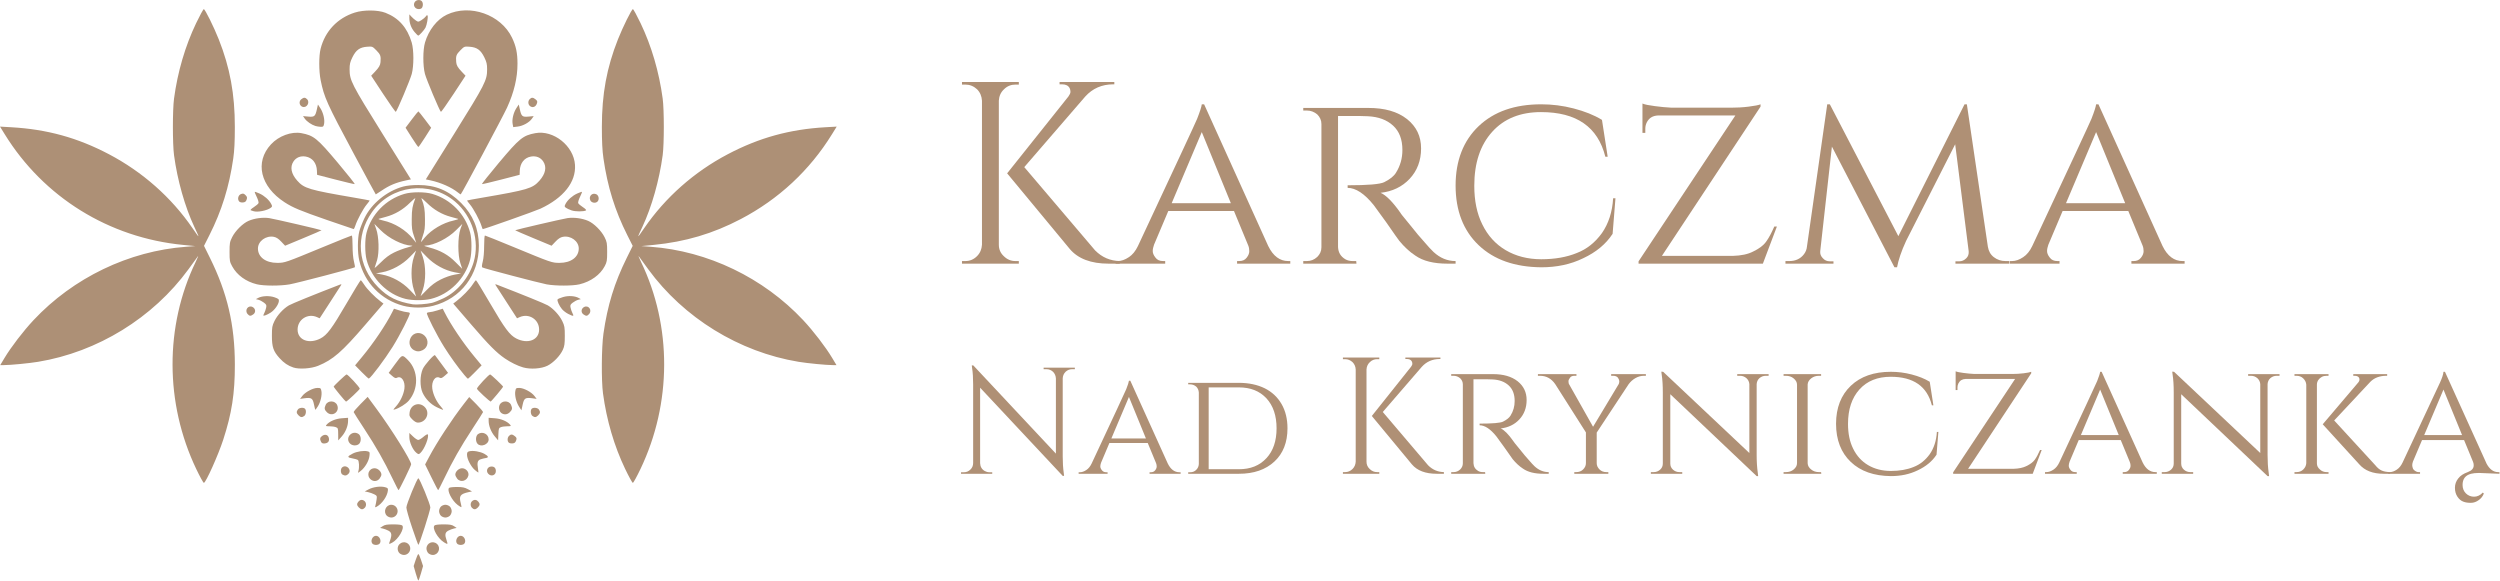
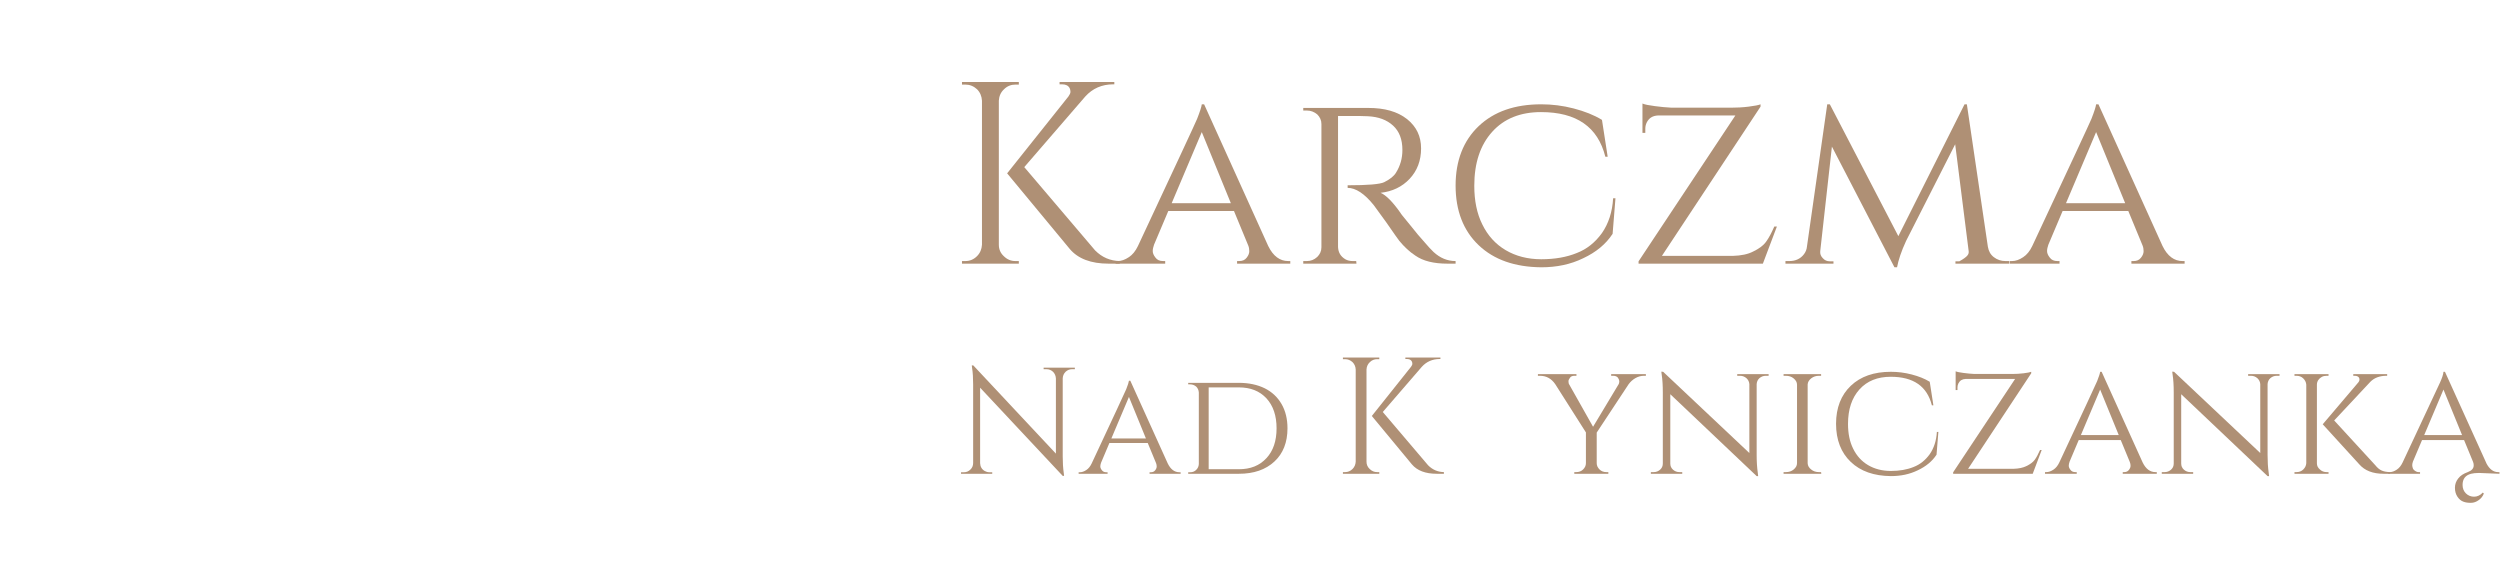
<svg xmlns="http://www.w3.org/2000/svg" width="100%" height="100%" viewBox="0 0 3211 746" version="1.1" xml:space="preserve" style="fill-rule:evenodd;clip-rule:evenodd;stroke-linejoin:round;stroke-miterlimit:2;">
  <g transform="matrix(1,0,0,1,-82.868,-110.357)">
    <g transform="matrix(4.707,0,0,4.707,-811.208,-2203.36)">
-       <path id="path3401" d="M303.385,647.98L302.822,646.005L303.359,644.368C303.655,643.468 303.99,642.732 304.103,642.732C304.216,642.732 304.551,643.468 304.846,644.368L305.384,646.005L304.82,647.98C304.511,649.066 304.188,649.955 304.103,649.955C304.018,649.955 303.695,649.066 303.385,647.98ZM298.939,642.483C298.284,641.82 298.306,640.643 298.985,640.002C300.105,638.945 301.89,639.704 301.89,641.238C301.89,642.196 301.115,642.981 300.168,642.981C299.758,642.981 299.212,642.76 298.939,642.483L298.939,642.483ZM306.808,642.483C306.535,642.206 306.316,641.653 306.316,641.238C306.316,639.704 308.1,638.945 309.221,640.002C310.339,641.057 309.575,642.981 308.037,642.981C307.627,642.981 307.081,642.76 306.808,642.483ZM291.61,639.942C290.915,639.238 291.549,637.751 292.545,637.751C293.541,637.751 294.175,639.238 293.479,639.942C293.317,640.107 292.897,640.241 292.545,640.241C292.193,640.241 291.773,640.107 291.61,639.942ZM302.411,635.561C301.548,632.998 300.839,630.509 300.834,630.03C300.825,629.186 303.748,622.06 304.103,622.06C304.457,622.06 307.38,629.186 307.372,630.03C307.363,630.859 304.361,640.22 304.103,640.22C304.035,640.22 303.274,638.123 302.411,635.561ZM314.726,639.942C314.031,639.238 314.665,637.751 315.661,637.751C316.656,637.751 317.291,639.238 316.595,639.942C316.433,640.107 316.012,640.241 315.661,640.241C315.309,640.241 314.888,640.107 314.726,639.942ZM296.375,639.058C296.936,637.466 296.83,636.822 295.926,636.346C295.487,636.114 294.795,635.853 294.389,635.766L293.651,635.609L294.378,635.123C294.96,634.735 295.536,634.637 297.256,634.637C298.618,634.637 299.516,634.749 299.705,634.941C300.423,635.668 298.61,638.76 296.959,639.625C296.006,640.124 296.001,640.119 296.375,639.058ZM311.092,639.523C309.398,638.477 307.8,635.65 308.5,634.941C308.69,634.749 309.588,634.637 310.95,634.637C312.669,634.637 313.246,634.735 313.827,635.123L314.554,635.609L313.816,635.766C313.411,635.853 312.719,636.114 312.279,636.346C311.376,636.822 311.27,637.466 311.831,639.058C312.207,640.125 312.137,640.169 311.092,639.523ZM295.496,632.271C294.431,631.193 295.218,629.283 296.725,629.283C297.672,629.283 298.447,630.067 298.447,631.026C298.447,631.985 297.672,632.77 296.725,632.77C296.316,632.77 295.769,632.548 295.496,632.271ZM310.251,632.271C309.977,631.995 309.759,631.441 309.759,631.026C309.759,630.611 309.977,630.058 310.251,629.781C310.524,629.504 311.07,629.283 311.48,629.283C311.89,629.283 312.436,629.504 312.71,629.781C312.983,630.058 313.202,630.611 313.202,631.026C313.202,631.441 312.983,631.995 312.71,632.271C312.436,632.548 311.89,632.77 311.48,632.77C311.07,632.77 310.524,632.548 310.251,632.271ZM287.873,630.03C287.305,629.455 287.255,629.038 287.688,628.493C288.163,627.897 288.749,627.79 289.32,628.195C289.933,628.63 289.999,629.584 289.453,630.137C288.935,630.661 288.465,630.63 287.873,630.03ZM318.752,630.137C318.207,629.584 318.272,628.63 318.886,628.195C319.457,627.79 320.043,627.897 320.517,628.493C320.951,629.038 320.901,629.455 320.333,630.03C319.741,630.63 319.27,630.661 318.752,630.137ZM292.389,629.498C292.479,629.174 292.619,628.443 292.702,627.873C292.842,626.903 292.803,626.811 292.091,626.439C291.673,626.22 290.913,625.95 290.401,625.838L289.471,625.636L290.547,625.072C291.806,624.413 293.782,624.152 295.004,624.484C295.768,624.691 295.856,624.799 295.785,625.443C295.618,626.964 294.184,629.026 292.756,629.8C292.271,630.062 292.241,630.037 292.389,629.498ZM314.843,629.344C313.256,628.141 311.835,625.337 312.481,624.683C312.62,624.542 313.586,624.429 314.628,624.432C316.15,624.437 316.738,624.555 317.628,625.037L318.735,625.636L317.804,625.838C315.518,626.335 315.135,626.883 315.68,628.87C315.824,629.397 315.898,629.873 315.844,629.928C315.79,629.982 315.339,629.72 314.843,629.344ZM297.051,622.122C294.791,617.392 292.564,613.472 289.378,608.611C287.806,606.214 286.49,604.14 286.453,604.003C286.416,603.866 287.259,602.874 288.327,601.799L290.27,599.843L292.724,603.169C296.797,608.689 302.135,617.238 302.135,618.242C302.135,618.626 298.884,625.298 298.697,625.298C298.627,625.298 297.886,623.869 297.051,622.122ZM307.661,621.79L305.947,618.283L307.025,616.249C309.158,612.224 313.257,605.972 316.513,601.777L317.979,599.887L319.9,601.821C320.956,602.884 321.79,603.866 321.753,604.003C321.715,604.14 320.399,606.214 318.828,608.611C315.641,613.472 313.415,617.392 311.154,622.122C310.319,623.869 309.578,625.298 309.506,625.298C309.434,625.298 308.604,623.719 307.661,621.79ZM243.486,619.507C234.931,601.573 234.874,580.577 243.334,563.029C243.894,561.867 244.158,561.19 243.919,561.525C243.681,561.861 242.539,563.43 241.383,565.012C231.669,578.306 216.57,587.598 200.328,590.278C197.882,590.682 192.829,591.17 191.05,591.174L190.01,591.176L191.165,589.246C192.956,586.256 196.33,581.858 199.105,578.897C209.937,567.341 225.133,560.032 240.707,558.886L243.239,558.7L239.92,558.378C219.687,556.418 201.845,545.352 191.241,528.188L189.948,526.094L192.986,526.268C202.779,526.826 211.083,529.116 219.658,533.622C228.848,538.453 236.723,545.42 242.482,553.818C244.52,556.79 244.533,556.78 242.975,553.459C240.41,547.995 238.352,540.73 237.433,533.893C237.021,530.827 237.021,521.517 237.433,518.451C238.414,511.156 240.478,504.114 243.462,497.88C244.472,495.77 245.415,494.043 245.558,494.043C245.892,494.043 248.295,498.892 249.63,502.262C252.709,510.032 254.027,517.202 254.027,526.172C254.027,530.195 253.906,532.619 253.598,534.765C252.486,542.508 250.454,549.043 247.077,555.736L245.614,558.635L247.226,561.893C251.991,571.521 254.017,580.201 254.032,591.052C254.042,598.913 253.202,604.327 250.85,611.561C249.499,615.714 246.09,623.305 245.576,623.305C245.423,623.305 244.483,621.596 243.486,619.507L243.486,619.507ZM360.516,619.469C357.533,613.237 355.474,606.211 354.486,598.897C354.012,595.386 354.08,586.278 354.609,582.584C355.716,574.851 357.608,568.706 360.979,561.893L362.591,558.636L361.128,555.736C357.752,549.043 355.72,542.508 354.608,534.765C354.3,532.619 354.178,530.196 354.178,526.172C354.178,517.202 355.497,510.032 358.575,502.263C359.911,498.892 362.313,494.044 362.648,494.044C362.79,494.044 363.734,495.77 364.744,497.88C367.728,504.114 369.791,511.156 370.773,518.451C371.185,521.517 371.185,530.827 370.773,533.893C369.853,540.73 367.795,547.995 365.231,553.459C363.672,556.78 363.685,556.79 365.724,553.818C371.483,545.421 379.357,538.453 388.548,533.623C397.122,529.116 405.427,526.826 415.219,526.268L418.258,526.095L416.964,528.188C410.874,538.045 402.432,545.897 392.091,551.319C384.501,555.299 376.947,557.539 368.286,558.378L364.966,558.7L367.499,558.886C383.073,560.032 398.269,567.342 409.101,578.897C411.876,581.858 415.25,586.256 417.04,589.246L418.195,591.177L417.156,591.174C415.377,591.17 410.323,590.682 407.878,590.278C391.635,587.598 376.536,578.306 366.823,565.012C365.666,563.43 364.525,561.861 364.286,561.526C364.048,561.19 364.311,561.867 364.871,563.029C373.331,580.578 373.275,601.574 364.719,619.507C363.723,621.596 362.782,623.305 362.63,623.305C362.477,623.305 361.526,621.579 360.516,619.469L360.516,619.469ZM291.107,622.371C289.84,621.285 290.528,619.32 292.176,619.32C293.06,619.32 294.02,620.228 294.02,621.064C294.02,621.301 293.791,621.79 293.511,622.151C292.908,622.927 291.867,623.022 291.107,622.371ZM314.695,622.151C314.415,621.79 314.185,621.301 314.185,621.064C314.185,620.228 315.146,619.32 316.03,619.32C317.084,619.32 317.977,620.346 317.754,621.302C317.404,622.809 315.595,623.31 314.695,622.151ZM283.385,621.044C282.861,620.735 282.813,619.5 283.308,619.084C284.429,618.142 286.024,619.719 285.051,620.807C284.556,621.361 284.046,621.434 283.385,621.044L283.385,621.044ZM323.154,620.807C322.507,620.082 322.907,618.978 323.857,618.866C324.747,618.762 325.251,619.204 325.251,620.089C325.251,621.263 323.957,621.706 323.154,620.807ZM287.735,620.114C288.034,619.161 287.942,617.277 287.586,617.048C287.405,616.932 286.87,616.771 286.397,616.689C284.595,616.38 284.561,616.157 286.185,615.318C287.302,614.741 289.231,614.442 290.219,614.693C290.845,614.852 290.877,614.929 290.76,615.981C290.612,617.316 289.545,619.142 288.391,620.037C287.56,620.682 287.557,620.682 287.735,620.114L287.735,620.114ZM319.542,619.812C318.488,618.932 317.382,616.809 317.382,615.665C317.382,614.993 317.496,614.818 318.017,614.685C319.028,614.428 321.014,614.768 322.123,615.388C323.239,616.011 323.369,616.414 322.494,616.532C322.185,616.574 321.578,616.721 321.147,616.858C320.267,617.138 320.087,617.736 320.371,619.445C320.462,619.993 320.512,620.466 320.482,620.496C320.453,620.527 320.03,620.219 319.542,619.812ZM303.547,615.089C302.597,614.332 301.644,612.204 301.644,610.842L301.644,609.684L302.638,610.642C303.184,611.169 303.828,611.599 304.069,611.599C304.309,611.599 304.961,611.205 305.517,610.723C306.073,610.241 306.593,609.954 306.672,610.084C307.097,610.78 305.76,614.142 304.658,615.153C304.199,615.573 304.152,615.571 303.547,615.089L303.547,615.089ZM285.423,612.549C283.988,610.989 286.078,608.76 287.818,609.995C288.521,610.494 288.578,612.074 287.915,612.682C287.271,613.272 286.027,613.205 285.423,612.549ZM320.248,612.638C319.639,611.957 319.718,610.47 320.388,609.995C321.592,609.141 323.284,609.997 323.284,611.462C323.284,612.838 321.161,613.66 320.248,612.638ZM277.561,612.129C277.153,611.357 277.246,610.898 277.901,610.464C278.679,609.948 279.464,610.2 279.67,611.032C279.887,611.906 279.492,612.456 278.581,612.548C278.026,612.604 277.753,612.492 277.561,612.129ZM328.754,612.308C328.331,611.879 328.371,610.966 328.834,610.497C329.342,609.983 329.744,610.003 330.445,610.577C330.939,610.983 330.986,611.149 330.775,611.76C330.589,612.297 330.35,612.489 329.795,612.545C329.391,612.585 328.923,612.479 328.754,612.308L328.754,612.308ZM282.227,610.037C282.217,608.459 282.176,608.334 281.586,608.107C281.239,607.973 280.451,607.864 279.834,607.864C278.848,607.864 278.752,607.817 279.031,607.476C279.8,606.538 281.515,605.802 283.219,605.679L284.922,605.555L284.922,606.416C284.922,607.787 284.221,609.502 283.19,610.656L282.237,611.724L282.227,610.037L282.227,610.037ZM324.957,610.626C323.957,609.441 323.284,607.747 323.284,606.416L323.284,605.555L324.987,605.679C326.691,605.802 328.406,606.538 329.174,607.476C329.454,607.817 329.358,607.864 328.371,607.864C327.755,607.864 326.972,607.971 326.631,608.102C326.065,608.32 326.006,608.486 325.939,610.022L325.866,611.703L324.957,610.626L324.957,610.626ZM302.448,605.989C301.658,605.189 301.593,605.016 301.72,604.059C302.002,601.927 304.351,601.104 305.843,602.614C307.409,604.2 306.232,606.867 303.967,606.867C303.55,606.867 303.005,606.552 302.448,605.989ZM271.396,604.875C270.821,604.293 270.781,603.897 271.231,603.273C271.587,602.779 272.755,602.664 273.167,603.082C273.579,603.499 273.466,604.682 272.979,605.042C272.362,605.499 271.971,605.457 271.396,604.875ZM335.227,605.042C334.74,604.682 334.626,603.499 335.039,603.082C335.451,602.664 336.618,602.779 336.974,603.273C337.425,603.897 337.384,604.293 336.809,604.875C336.234,605.457 335.843,605.499 335.227,605.042ZM279.131,604.015C278.459,603.333 278.396,602.949 278.809,602.031C279.39,600.741 281.42,600.789 281.959,602.106C282.722,603.971 280.542,605.443 279.131,604.015L279.131,604.015ZM326.897,604.349C326.215,603.947 325.916,602.914 326.249,602.102C326.787,600.786 328.817,600.743 329.398,602.035C329.809,602.949 329.746,603.334 329.074,604.015C328.437,604.66 327.635,604.783 326.897,604.349L326.897,604.349ZM275.617,601.889C275.269,600.184 274.912,599.963 272.946,600.235L271.826,600.391L272.44,599.582C273.24,598.529 275.369,597.403 276.561,597.403C277.422,597.403 277.501,597.465 277.646,598.25C277.857,599.387 277.41,601.303 276.668,602.447C276.335,602.96 276.03,603.381 275.992,603.381C275.953,603.381 275.784,602.709 275.617,601.889ZM298.045,602.388C299.165,601.132 300.068,599.224 300.295,597.634C300.583,595.606 299.477,593.972 298.261,594.631C297.907,594.823 297.62,594.707 296.909,594.084L296.008,593.294L297.77,590.884C299.738,588.195 299.683,588.211 301.308,589.857C304.158,592.744 304.223,597.718 301.451,600.915C300.709,601.771 298.928,602.889 297.709,603.264C297.148,603.437 297.177,603.361 298.045,602.388ZM309.144,602.672C307.469,601.868 306.019,600.383 305.247,598.679C304.493,597.017 304.519,594.02 305.302,592.247C305.8,591.121 308.385,588.199 308.641,588.472C308.688,588.521 309.508,589.626 310.464,590.928L312.203,593.294L311.299,594.084C310.586,594.707 310.299,594.823 309.944,594.631C308.729,593.972 307.622,595.606 307.911,597.634C308.135,599.209 309.037,601.129 310.128,602.352C310.633,602.918 310.95,603.38 310.833,603.38C310.715,603.38 309.956,603.062 309.144,602.672L309.144,602.672ZM331.578,602.509C330.799,601.31 330.344,599.409 330.559,598.25C330.705,597.465 330.783,597.403 331.644,597.403C332.836,597.403 334.966,598.529 335.765,599.582L336.38,600.391L335.259,600.235C333.291,599.962 332.956,600.176 332.567,601.949L332.225,603.505L331.578,602.509ZM282.607,599.155C281.716,598.064 280.987,597.121 280.987,597.059C280.987,596.851 284.218,593.793 284.51,593.723C284.82,593.65 288.118,597.205 288.118,597.612C288.118,597.855 284.621,601.139 284.363,601.139C284.289,601.139 283.499,600.246 282.607,599.155ZM321.87,599.488C320.889,598.588 320.087,597.743 320.087,597.61C320.087,597.204 323.387,593.65 323.696,593.723C323.988,593.793 327.219,596.851 327.219,597.059C327.219,597.264 323.98,601.139 323.815,601.132C323.726,601.128 322.85,600.388 321.87,599.488ZM288.643,593.078L286.84,591.239L288.774,588.904C291.91,585.119 295.225,580.198 296.961,576.753L297.449,575.783L298.953,576.257C299.781,576.518 300.718,576.731 301.036,576.731C301.354,576.731 301.682,576.841 301.764,576.975C301.968,577.311 299.07,583.021 297.088,586.186C294.964,589.58 291.222,594.568 290.588,594.852C290.509,594.887 289.634,594.089 288.643,593.078ZM316.627,593.846C314.909,591.789 312.72,588.747 311.117,586.186C309.136,583.021 306.237,577.311 306.442,576.975C306.524,576.841 306.851,576.731 307.169,576.731C307.487,576.731 308.425,576.518 309.252,576.257L310.756,575.783L311.245,576.753C312.98,580.198 316.296,585.119 319.431,588.904L321.366,591.239L319.564,593.076C318.574,594.086 317.705,594.909 317.634,594.904C317.563,594.9 317.11,594.424 316.627,593.846ZM270.001,591.83C268.537,591.344 267.429,590.595 266.24,589.289C264.545,587.425 264.142,586.259 264.142,583.207C264.142,580.843 264.209,580.454 264.835,579.162C265.615,577.553 267.248,575.778 268.775,574.878C269.577,574.405 275.606,571.953 282.661,569.231C283.089,569.066 283.183,569.088 283.042,569.322C282.94,569.493 281.578,571.606 280.016,574.017L277.175,578.402L276.438,578.076C273.907,576.958 271.151,578.734 271.151,581.481C271.151,584.332 274.241,585.533 277.391,583.906C279.178,582.983 280.519,581.187 284.405,574.516C286.488,570.94 288.275,568.014 288.376,568.014C288.476,568.014 288.904,568.559 289.327,569.226C290.089,570.429 292.15,572.539 293.75,573.755L294.586,574.391L289.615,580.175C283.25,587.581 280.812,589.701 276.753,591.362C274.867,592.134 271.596,592.361 270.001,591.83ZM332.694,591.803C331.215,591.383 329.307,590.448 327.71,589.359C325.425,587.801 323.326,585.685 318.542,580.119L313.619,574.391L314.455,573.755C316.056,572.539 318.116,570.429 318.879,569.226C319.301,568.559 319.729,568.014 319.83,568.014C319.931,568.014 321.718,570.94 323.8,574.516C327.686,581.188 329.027,582.983 330.815,583.906C333.964,585.534 337.055,584.332 337.055,581.481C337.055,578.734 334.298,576.958 331.768,578.076L331.03,578.402L328.19,574.017C326.627,571.606 325.265,569.493 325.163,569.323C325.023,569.088 325.116,569.066 325.545,569.231C332.599,571.954 338.628,574.405 339.431,574.878C340.958,575.778 342.59,577.553 343.37,579.162C343.997,580.454 344.064,580.843 344.064,583.207C344.064,585.368 343.971,586.026 343.528,586.997C342.78,588.637 340.931,590.549 339.325,591.345C337.655,592.172 334.71,592.376 332.694,591.803ZM302.9,587.093C301.721,586.431 301.349,585.005 302.015,583.7C302.765,582.231 304.65,581.979 305.843,583.188C307.037,584.396 306.788,586.305 305.337,587.065C304.463,587.522 303.681,587.532 302.9,587.093L302.9,587.093ZM257.521,577.25C256.602,576.221 257.647,574.707 258.857,575.314C259.697,575.736 259.804,576.802 259.06,577.33C258.332,577.846 258.04,577.831 257.521,577.25L257.521,577.25ZM261.806,577.603C261.806,577.517 261.934,577.204 262.09,576.908C262.247,576.612 262.457,576 262.558,575.548C262.72,574.817 262.655,574.66 261.966,574.129C261.54,573.801 260.871,573.451 260.479,573.352L259.766,573.172L260.393,572.84C261.474,572.266 263.515,572.194 264.88,572.681C265.953,573.064 266.1,573.199 266.04,573.743C265.937,574.666 264.878,576.147 263.833,576.829C262.859,577.465 261.806,577.867 261.806,577.603ZM344.986,577.203C344.411,576.915 343.648,576.327 343.289,575.896C342.524,574.978 341.896,573.572 342.101,573.237C342.18,573.108 342.853,572.823 343.597,572.604C345.053,572.175 346.795,572.277 347.847,572.853L348.434,573.174L347.724,573.353C347.334,573.452 346.666,573.801 346.24,574.129C345.55,574.66 345.485,574.817 345.648,575.548C345.749,576 345.959,576.612 346.115,576.908C346.643,577.907 346.476,577.95 344.986,577.203ZM349.145,577.33C348.401,576.802 348.509,575.736 349.348,575.314C350.558,574.707 351.604,576.221 350.685,577.25C350.165,577.831 349.874,577.846 349.145,577.33L349.145,577.33ZM299.966,574.981C293.932,573.38 289.368,568.667 287.969,562.592C287.48,560.471 287.489,556.637 287.987,554.69C288.197,553.868 288.829,552.244 289.391,551.081C291.321,547.09 295.503,543.669 299.922,542.468C300.963,542.185 302.421,542.033 304.103,542.033C308.823,542.033 312.414,543.546 315.804,546.964C319.02,550.205 320.59,553.99 320.612,558.55C320.649,566.542 315.732,573.027 308.144,574.992C305.673,575.632 302.404,575.628 299.966,574.981L299.966,574.981ZM307.791,574.196C308.4,574.052 309.839,573.484 310.988,572.932C314.77,571.119 317.957,567.286 319.196,563.059C320.901,557.244 318.833,550.534 314.109,546.55C307.181,540.709 296.653,542.046 291.453,549.426C286.828,555.99 287.502,564.214 293.131,569.91C295.836,572.647 298.299,573.862 302.627,574.593C303.484,574.738 306.464,574.508 307.791,574.196ZM300.608,573.107C295.616,571.881 291.29,567.53 289.973,562.412C289.496,560.554 289.489,556.857 289.959,555.063C291.291,549.99 295.208,545.968 300.291,544.458C302.266,543.871 305.94,543.871 307.914,544.458C312.997,545.968 316.915,549.99 318.246,555.063C318.717,556.857 318.71,560.554 318.232,562.412C316.9,567.59 312.57,571.905 307.485,573.119C305.589,573.572 302.478,573.566 300.608,573.107L300.608,573.107ZM302.905,570.692C302.025,568.123 302.017,564.187 302.888,561.663L303.489,559.92L301.767,561.688C299.738,563.772 296.862,565.352 294.199,565.846L292.533,566.155L294.199,566.465C296.906,566.968 299.715,568.52 301.751,570.639C302.706,571.633 303.496,572.458 303.506,572.472C303.516,572.486 303.246,571.685 302.905,570.692L302.905,570.692ZM310.171,567.835C311.384,567.22 312.873,566.696 313.966,566.498L315.765,566.172L314.053,565.855C311.34,565.352 308.483,563.788 306.438,561.688L304.717,559.92L305.318,561.663C306.181,564.167 306.18,568.131 305.315,570.629L304.712,572.373L306.443,570.61C307.699,569.331 308.722,568.57 310.171,567.835L310.171,567.835ZM297.463,560.458C298.478,559.956 300.137,559.331 301.152,559.069C302.397,558.747 302.751,558.586 302.242,558.571C299.819,558.503 296.015,556.588 293.738,554.29L292.102,552.64L292.599,554.038C293.343,556.136 293.464,560.402 292.84,562.535C292.579,563.425 292.284,564.349 292.184,564.587C292.084,564.826 292.816,564.199 293.811,563.196C295.109,561.885 296.138,561.113 297.463,560.458ZM315.582,563.404C314.825,561.291 314.83,556.115 315.591,554.038L316.103,552.64L314.468,554.29C312.191,556.588 308.387,558.503 305.964,558.571C305.455,558.586 305.809,558.747 307.054,559.069C310.074,559.849 312.345,561.124 314.308,563.141C315.255,564.114 316.049,564.907 316.073,564.903C316.097,564.899 315.876,564.225 315.582,563.404L315.582,563.404ZM302.92,555.997C302.363,554.429 302.281,553.815 302.297,551.327C302.314,548.676 302.481,547.701 303.255,545.723C303.362,545.449 302.71,545.969 301.806,546.877C299.952,548.74 297.662,550.08 295.247,550.716C294.369,550.947 293.485,551.192 293.283,551.26C293.08,551.329 293.619,551.536 294.48,551.72C297.572,552.382 300.736,554.328 302.648,556.744C303.109,557.326 303.503,557.803 303.524,557.803C303.545,557.803 303.273,556.99 302.92,555.997ZM305.828,556.402C307.665,554.205 310.812,552.344 313.762,551.713C314.603,551.532 315.126,551.329 314.923,551.26C314.72,551.192 313.836,550.947 312.959,550.716C310.543,550.08 308.253,548.74 306.399,546.877C305.495,545.969 304.843,545.449 304.951,545.723C305.725,547.701 305.892,548.676 305.908,551.327C305.924,553.826 305.843,554.43 305.271,556.059C304.91,557.087 304.749,557.751 304.912,557.535C305.076,557.318 305.488,556.809 305.828,556.402ZM260.029,569.121C257.045,568.389 254.613,566.618 253.305,564.226C252.636,563.004 252.584,562.719 252.584,560.293C252.584,557.898 252.644,557.558 253.302,556.242C254.165,554.518 256.199,552.498 257.753,551.823C259.396,551.11 261.666,550.805 263.404,551.064C264.75,551.265 277.549,554.235 277.686,554.379C277.719,554.413 275.495,555.376 272.745,556.519L267.745,558.598L266.681,557.475C265.931,556.683 265.339,556.3 264.672,556.174C262.5,555.763 260.33,557.361 260.331,559.368C260.333,561.704 262.468,563.286 265.604,563.277C267.656,563.271 267.77,563.231 278.132,558.949C282.31,557.223 285.824,555.81 285.94,555.81C286.056,555.81 286.151,557.076 286.151,558.622C286.151,560.338 286.297,562.002 286.526,562.892C286.732,563.693 286.843,564.408 286.772,564.48C286.536,564.719 271.056,568.774 268.967,569.144C266.419,569.595 261.91,569.583 260.029,569.121ZM339.119,569.142C337.188,568.787 321.984,564.791 321.565,564.529C321.381,564.414 321.416,563.918 321.678,562.899C321.908,562.002 322.054,560.344 322.054,558.622C322.054,557.076 322.149,555.81 322.265,555.81C322.382,555.81 325.895,557.223 330.073,558.949C340.436,563.231 340.55,563.271 342.601,563.277C345.738,563.286 347.872,561.704 347.874,559.368C347.876,557.361 345.705,555.763 343.534,556.174C342.866,556.3 342.275,556.683 341.524,557.475L340.46,558.598L335.46,556.519C332.71,555.376 330.487,554.413 330.519,554.379C330.656,554.235 343.455,551.265 344.801,551.064C346.539,550.805 348.81,551.11 350.452,551.823C352.007,552.498 354.041,554.518 354.903,556.242C355.561,557.558 355.621,557.898 355.621,560.293C355.621,562.644 355.555,563.035 354.967,564.164C353.728,566.541 351.151,568.396 348.064,569.133C346.175,569.584 341.548,569.589 339.119,569.142L339.119,569.142ZM279.266,551.608C271.83,549.03 269.878,548.216 267.604,546.743C260.965,542.442 259.4,535.798 263.882,530.945C266.01,528.641 269.464,527.37 272.2,527.885C275.577,528.52 276.514,529.285 282.152,535.999C284.792,539.144 286.855,541.747 286.736,541.784C286.617,541.821 284.259,541.266 281.495,540.55L276.47,539.248L276.426,538.118C276.345,536.046 275.176,534.577 273.362,534.266C271.97,534.028 270.765,534.509 270.039,535.591C269.022,537.107 269.382,538.961 271.062,540.853C272.942,542.971 274.263,543.363 286.643,545.485C288.875,545.867 290.741,546.212 290.791,546.251C290.841,546.29 290.486,546.79 290.003,547.362C289.065,548.473 287.386,551.594 286.9,553.133C286.738,553.647 286.53,554.06 286.439,554.052C286.349,554.044 283.12,552.944 279.266,551.608ZM321.306,553.133C320.819,551.594 319.141,548.473 318.202,547.362C317.719,546.79 317.364,546.29 317.414,546.251C317.464,546.212 319.331,545.867 321.563,545.485C333.943,543.363 335.264,542.971 337.144,540.853C338.823,538.961 339.184,537.107 338.167,535.591C337.441,534.509 336.236,534.028 334.844,534.266C333.029,534.577 331.861,536.046 331.78,538.118L331.736,539.248L326.711,540.55C323.947,541.266 321.588,541.821 321.469,541.784C321.35,541.747 323.413,539.144 326.053,535.999C331.691,529.285 332.628,528.52 336.005,527.885C340.981,526.949 346.508,531.361 346.845,536.539C347.15,541.218 343.749,545.527 337.409,548.494C336.096,549.108 322.091,554.067 321.669,554.067C321.631,554.067 321.468,553.647 321.306,553.133L321.306,553.133ZM259.101,549.171C258.898,549.102 258.577,548.996 258.387,548.935C258.173,548.865 258.479,548.542 259.194,548.083C259.827,547.677 260.41,547.173 260.489,546.964C260.568,546.755 260.349,546.002 260.002,545.291C259.654,544.58 259.411,543.957 259.461,543.906C259.511,543.855 260.087,544.053 260.74,544.346C262.064,544.938 263.38,546.105 263.935,547.177C264.268,547.822 264.261,547.915 263.852,548.233C262.854,549.009 260.184,549.537 259.101,549.171ZM345.908,548.956C345.299,548.751 344.6,548.426 344.353,548.234C343.945,547.915 343.937,547.822 344.271,547.177C344.826,546.105 346.142,544.938 347.465,544.346C348.119,544.053 348.695,543.855 348.745,543.906C348.795,543.957 348.551,544.58 348.204,545.291C347.856,546.002 347.637,546.755 347.716,546.964C347.795,547.173 348.367,547.669 348.987,548.067C349.63,548.48 350,548.863 349.849,548.957C349.274,549.317 346.977,549.317 345.908,548.957L345.908,548.956ZM255.189,546.498C254.665,545.859 254.957,544.767 255.725,544.495C256.29,544.295 256.498,544.346 256.942,544.796C257.387,545.247 257.437,545.457 257.24,546.029C257.06,546.551 256.818,546.738 256.247,546.795C255.8,546.839 255.369,546.718 255.189,546.498ZM351.019,546.202C350.516,545.084 351.548,544.039 352.651,544.549C353.346,544.869 353.536,545.992 352.99,546.545C352.444,547.098 351.335,546.905 351.019,546.202ZM286.592,533.699C279.126,519.753 278.389,518.12 277.44,513.418C276.945,510.967 276.938,506.804 277.427,504.868C278.638,500.061 282.019,496.481 286.766,494.976C289.211,494.202 293.042,494.23 295.127,495.039C298.748,496.444 301.081,499.085 302.287,503.145C302.887,505.169 302.896,509.517 302.303,511.727C301.871,513.337 298.284,521.857 297.95,522.066C297.854,522.126 296.302,519.933 294.503,517.191L291.23,512.207L292.228,511.158C293.362,509.964 293.702,509.378 293.777,508.489C293.914,506.85 293.765,506.422 292.67,505.313C291.572,504.201 291.559,504.195 290.111,504.301C288.113,504.448 287.086,505.188 286.106,507.186C285.474,508.477 285.341,509.045 285.341,510.46C285.341,513.466 285.856,514.476 294.29,528.009L302.071,540.493L300.812,540.761C297.983,541.361 296.179,542.119 293.962,543.637C293.186,544.168 292.522,544.599 292.486,544.595C292.451,544.591 289.799,539.688 286.592,533.699L286.592,533.699ZM314.923,544.093C313.174,542.675 310.189,541.354 307.393,540.76L306.135,540.493L313.915,528.009C322.35,514.476 322.864,513.466 322.864,510.46C322.864,509.045 322.732,508.477 322.099,507.186C321.12,505.188 320.093,504.448 318.094,504.301C316.647,504.195 316.633,504.201 315.535,505.313C314.44,506.421 314.291,506.85 314.429,508.489C314.504,509.378 314.844,509.964 315.978,511.158L316.975,512.207L313.703,517.191C311.903,519.933 310.352,522.126 310.256,522.066C309.922,521.857 306.335,513.337 305.903,511.727C305.31,509.518 305.318,505.172 305.919,503.134C306.919,499.744 309.214,496.819 311.864,495.557C318.181,492.549 326.629,495.524 329.654,501.821C330.755,504.112 331.153,506 331.153,508.925C331.153,512.812 330.233,516.682 328.301,520.925C327.281,523.165 315.838,544.587 315.661,544.59C315.593,544.59 315.261,544.367 314.923,544.093L314.923,544.093ZM302.271,529.028L300.61,526.405L302.292,524.172C303.217,522.943 304.032,521.938 304.103,521.938C304.174,521.938 304.989,522.943 305.914,524.172L307.596,526.405L305.935,529.028C305.021,530.471 304.197,531.652 304.103,531.652C304.009,531.652 303.184,530.471 302.271,529.028ZM276.011,525.924C274.964,525.605 273.668,524.713 273.122,523.937L272.626,523.231L274.047,523.361C275.741,523.517 275.981,523.316 276.412,521.384L276.705,520.07L277.358,521.067C278.142,522.261 278.6,524.161 278.384,525.325C278.244,526.081 278.144,526.17 277.455,526.151C277.031,526.139 276.381,526.037 276.011,525.924ZM329.827,525.356C329.606,524.164 330.056,522.272 330.847,521.067L331.501,520.07L331.794,521.384C332.224,523.316 332.464,523.517 334.159,523.361L335.58,523.231L335.072,523.953C334.357,524.971 332.648,525.915 331.211,526.087L329.99,526.234L329.827,525.356ZM272.449,520.68C271.616,520.353 271.435,519.224 272.124,518.658C272.81,518.096 273.211,518.083 273.728,518.607C274.621,519.511 273.616,521.139 272.449,520.68L272.449,520.68ZM334.624,520.536C334.011,520.1 333.945,519.146 334.49,518.594C334.998,518.08 335.4,518.1 336.101,518.674C336.59,519.076 336.64,519.249 336.435,519.83C336.125,520.71 335.315,521.026 334.624,520.536L334.624,520.536ZM303.055,500.272C302.129,499.176 301.644,497.848 301.644,496.407L301.644,495.465L302.215,496.09C302.529,496.433 303.08,496.909 303.438,497.147C304.065,497.563 304.122,497.559 304.957,497.036C305.434,496.738 305.977,496.273 306.163,496.004C306.421,495.63 306.531,495.596 306.63,495.858C306.794,496.289 306.421,498.352 306.047,499.091C305.718,499.741 304.334,501.266 304.074,501.266C303.975,501.266 303.517,500.819 303.055,500.272ZM303.26,493.652C302.48,492.863 303.063,491.553 304.194,491.553C304.92,491.553 305.332,492.004 305.332,492.798C305.332,493.154 305.2,493.58 305.037,493.745C304.623,494.164 303.718,494.117 303.26,493.652Z" style="fill:rgb(173,144,118);fill-rule:nonzero;" />
-     </g>
+       </g>
    <g transform="matrix(1,0,0,1,1308.44,569.545)">
      <g transform="matrix(194.667,0,0,194.667,0,149.333)">
        <path d="M0.778,-0.69C0.761,-0.69 0.747,-0.684 0.735,-0.673C0.723,-0.661 0.717,-0.647 0.716,-0.63L0.716,-0.114C0.716,-0.075 0.718,-0.039 0.723,-0.004L0.725,0.014L0.716,0.014L0.171,-0.568L0.171,-0.07C0.172,-0.047 0.182,-0.029 0.202,-0.018C0.211,-0.013 0.221,-0.01 0.232,-0.01L0.251,-0.01L0.251,-0L0.045,-0L0.045,-0.01L0.064,-0.01C0.081,-0.01 0.095,-0.016 0.107,-0.028C0.119,-0.039 0.125,-0.054 0.125,-0.071L0.125,-0.59C0.125,-0.631 0.123,-0.667 0.118,-0.699L0.116,-0.715L0.126,-0.715L0.671,-0.133L0.671,-0.629C0.67,-0.646 0.664,-0.661 0.652,-0.673C0.64,-0.684 0.626,-0.69 0.609,-0.69L0.59,-0.69L0.59,-0.7L0.796,-0.7L0.796,-0.69L0.778,-0.69Z" style="fill:rgb(175,144,117);fill-rule:nonzero;" />
      </g>
      <g transform="matrix(194.667,0,0,194.667,160.795,149.333)">
        <path d="M0.66,-0.01L0.668,-0.01L0.668,-0L0.463,-0L0.463,-0.01L0.471,-0.01C0.484,-0.01 0.493,-0.014 0.5,-0.023C0.507,-0.032 0.51,-0.04 0.51,-0.048C0.51,-0.055 0.509,-0.063 0.506,-0.07L0.451,-0.203L0.198,-0.203L0.143,-0.073C0.14,-0.064 0.138,-0.056 0.138,-0.049C0.138,-0.041 0.141,-0.033 0.148,-0.024C0.155,-0.014 0.165,-0.01 0.178,-0.01L0.186,-0.01L0.186,-0L-0.005,-0L-0.005,-0.01L0.003,-0.01C0.017,-0.01 0.031,-0.015 0.046,-0.025C0.06,-0.034 0.072,-0.049 0.081,-0.068C0.227,-0.38 0.303,-0.543 0.309,-0.558C0.32,-0.586 0.326,-0.605 0.327,-0.614L0.336,-0.614L0.583,-0.068C0.602,-0.029 0.628,-0.01 0.66,-0.01ZM0.211,-0.233L0.439,-0.233L0.327,-0.507L0.211,-0.233Z" style="fill:rgb(175,144,117);fill-rule:nonzero;" />
      </g>
      <g transform="matrix(194.667,0,0,194.667,289.859,149.333)">
        <path d="M0.71,-0.3C0.71,-0.207 0.681,-0.134 0.624,-0.081C0.566,-0.027 0.488,-0 0.389,-0L0.055,-0L0.055,-0.01L0.068,-0.01C0.084,-0.01 0.097,-0.015 0.108,-0.026C0.119,-0.037 0.124,-0.049 0.125,-0.064L0.125,-0.536C0.124,-0.552 0.118,-0.565 0.108,-0.575C0.096,-0.585 0.083,-0.59 0.067,-0.59L0.055,-0.59L0.055,-0.6L0.389,-0.6C0.454,-0.6 0.511,-0.588 0.56,-0.564C0.608,-0.54 0.645,-0.505 0.671,-0.46C0.697,-0.415 0.71,-0.361 0.71,-0.3ZM0.19,-0.57L0.19,-0.03L0.389,-0.03C0.466,-0.03 0.526,-0.054 0.571,-0.103C0.616,-0.151 0.638,-0.217 0.638,-0.3C0.638,-0.383 0.616,-0.449 0.571,-0.498C0.526,-0.546 0.466,-0.57 0.389,-0.57L0.19,-0.57Z" style="fill:rgb(175,144,117);fill-rule:nonzero;" />
      </g>
      <g transform="matrix(213.333,0,0,213.333,486.472,149.333)">
        <path d="M0.266,-0.01L0.279,-0.01L0.279,-0L0.06,-0L0.06,-0.01L0.073,-0.01C0.09,-0.01 0.105,-0.016 0.118,-0.029C0.13,-0.041 0.136,-0.056 0.137,-0.073L0.137,-0.628C0.136,-0.645 0.13,-0.66 0.118,-0.672C0.105,-0.684 0.09,-0.69 0.073,-0.69L0.06,-0.69L0.06,-0.7L0.279,-0.7L0.279,-0.69L0.266,-0.69C0.249,-0.69 0.234,-0.684 0.222,-0.672C0.209,-0.66 0.203,-0.645 0.202,-0.628L0.202,-0.073C0.202,-0.056 0.208,-0.041 0.221,-0.029C0.234,-0.016 0.249,-0.01 0.266,-0.01ZM0.668,-0L0.625,-0C0.557,-0 0.507,-0.019 0.475,-0.057L0.234,-0.348L0.47,-0.644C0.475,-0.651 0.478,-0.657 0.478,-0.662C0.478,-0.667 0.477,-0.672 0.475,-0.676C0.47,-0.686 0.46,-0.691 0.446,-0.691L0.436,-0.691L0.436,-0.7L0.647,-0.7L0.647,-0.691L0.643,-0.691C0.599,-0.691 0.563,-0.675 0.535,-0.644L0.3,-0.372L0.573,-0.051C0.6,-0.024 0.631,-0.011 0.668,-0.01L0.668,-0Z" style="fill:rgb(175,144,117);fill-rule:nonzero;" />
      </g>
      <g transform="matrix(213.333,0,0,213.333,626.632,149.333)">
-         <path d="M0.242,-0.569L0.189,-0.569L0.189,-0.064C0.19,-0.043 0.199,-0.028 0.217,-0.017C0.226,-0.012 0.235,-0.01 0.246,-0.01L0.259,-0.01L0.26,-0L0.055,-0L0.055,-0.01L0.069,-0.01C0.084,-0.01 0.097,-0.015 0.109,-0.026C0.119,-0.036 0.125,-0.048 0.125,-0.063L0.125,-0.538C0.125,-0.553 0.119,-0.565 0.109,-0.575C0.097,-0.585 0.084,-0.59 0.069,-0.59L0.055,-0.59L0.055,-0.6L0.306,-0.6C0.369,-0.6 0.418,-0.586 0.455,-0.557C0.491,-0.528 0.509,-0.491 0.509,-0.444C0.509,-0.397 0.494,-0.358 0.465,-0.327C0.436,-0.296 0.398,-0.278 0.353,-0.273C0.374,-0.264 0.4,-0.238 0.43,-0.195C0.429,-0.195 0.441,-0.18 0.465,-0.151C0.488,-0.122 0.507,-0.099 0.522,-0.083C0.536,-0.066 0.548,-0.054 0.557,-0.045C0.582,-0.022 0.61,-0.01 0.642,-0.01L0.642,-0L0.611,-0C0.558,-0 0.517,-0.01 0.487,-0.031C0.464,-0.046 0.444,-0.065 0.425,-0.088C0.421,-0.093 0.404,-0.117 0.375,-0.159C0.345,-0.2 0.329,-0.222 0.327,-0.225C0.291,-0.27 0.257,-0.292 0.226,-0.292L0.226,-0.302C0.304,-0.302 0.351,-0.306 0.367,-0.314C0.389,-0.325 0.404,-0.337 0.412,-0.35C0.429,-0.377 0.437,-0.406 0.437,-0.438C0.437,-0.479 0.425,-0.51 0.401,-0.532C0.377,-0.554 0.345,-0.566 0.304,-0.568C0.286,-0.569 0.265,-0.569 0.242,-0.569Z" style="fill:rgb(175,144,117);fill-rule:nonzero;" />
-       </g>
+         </g>
      <g transform="matrix(213.333,0,0,213.333,750.792,149.333)">
        <path d="M0.645,-0.59L0.633,-0.59C0.615,-0.59 0.598,-0.585 0.582,-0.576C0.565,-0.566 0.552,-0.554 0.541,-0.539L0.349,-0.248L0.349,-0.064C0.349,-0.049 0.355,-0.037 0.366,-0.026C0.377,-0.015 0.391,-0.01 0.407,-0.01L0.419,-0.01L0.419,-0L0.214,-0L0.214,-0.01L0.226,-0.01C0.242,-0.01 0.256,-0.015 0.267,-0.026C0.278,-0.037 0.284,-0.049 0.284,-0.064L0.284,-0.249L0.099,-0.54C0.076,-0.573 0.046,-0.59 0.007,-0.59L-0.005,-0.59L-0.005,-0.6L0.227,-0.6L0.227,-0.59L0.215,-0.59C0.202,-0.59 0.193,-0.586 0.188,-0.578C0.182,-0.57 0.179,-0.563 0.179,-0.558C0.179,-0.552 0.18,-0.547 0.181,-0.542L0.327,-0.283L0.482,-0.541C0.484,-0.546 0.485,-0.552 0.485,-0.558C0.485,-0.563 0.482,-0.57 0.477,-0.578C0.471,-0.586 0.461,-0.59 0.448,-0.59L0.436,-0.59L0.436,-0.6L0.645,-0.6L0.645,-0.59Z" style="fill:rgb(175,144,117);fill-rule:nonzero;" />
      </g>
      <g transform="matrix(213.333,0,0,213.333,887.325,149.333)">
        <path d="M0.727,-0.59C0.712,-0.59 0.7,-0.585 0.689,-0.576C0.678,-0.566 0.673,-0.554 0.672,-0.54L0.672,-0.114C0.672,-0.075 0.674,-0.039 0.679,-0.004L0.681,0.014L0.672,0.014L0.152,-0.479L0.152,-0.062C0.152,-0.047 0.157,-0.035 0.168,-0.025C0.179,-0.015 0.192,-0.01 0.207,-0.01L0.224,-0.01L0.224,-0L0.035,-0L0.035,-0.01L0.052,-0.01C0.067,-0.01 0.08,-0.015 0.091,-0.025C0.102,-0.035 0.107,-0.047 0.107,-0.062L0.107,-0.49C0.107,-0.531 0.105,-0.567 0.1,-0.599L0.098,-0.615L0.109,-0.614L0.628,-0.125L0.628,-0.54C0.627,-0.554 0.621,-0.566 0.61,-0.576C0.599,-0.585 0.587,-0.59 0.572,-0.59L0.555,-0.59L0.555,-0.6L0.744,-0.6L0.744,-0.59L0.727,-0.59Z" style="fill:rgb(175,144,117);fill-rule:nonzero;" />
      </g>
      <g transform="matrix(213.333,0,0,213.333,1053.51,149.333)">
        <path d="M0.069,-0.01C0.087,-0.01 0.103,-0.015 0.116,-0.026C0.129,-0.037 0.136,-0.049 0.136,-0.064L0.136,-0.536C0.136,-0.551 0.129,-0.563 0.116,-0.574C0.103,-0.585 0.087,-0.59 0.068,-0.59L0.055,-0.59L0.055,-0.6L0.281,-0.6L0.281,-0.59L0.268,-0.59C0.25,-0.59 0.235,-0.585 0.222,-0.575C0.209,-0.565 0.201,-0.553 0.2,-0.538L0.2,-0.063C0.201,-0.048 0.208,-0.036 0.221,-0.026C0.234,-0.015 0.25,-0.01 0.268,-0.01L0.281,-0.01L0.282,-0L0.055,-0L0.055,-0.01L0.069,-0.01Z" style="fill:rgb(175,144,117);fill-rule:nonzero;" />
      </g>
      <g transform="matrix(213.333,0,0,213.333,1121.99,149.333)">
        <path d="M0.38,0.014C0.278,0.013 0.198,-0.015 0.139,-0.071C0.08,-0.127 0.05,-0.204 0.05,-0.301C0.05,-0.397 0.08,-0.474 0.139,-0.53C0.198,-0.586 0.278,-0.614 0.38,-0.614C0.421,-0.614 0.463,-0.609 0.505,-0.598C0.547,-0.587 0.583,-0.573 0.614,-0.554L0.636,-0.412L0.627,-0.412C0.598,-0.527 0.516,-0.584 0.379,-0.584C0.3,-0.584 0.237,-0.559 0.191,-0.508C0.145,-0.457 0.122,-0.388 0.122,-0.3C0.122,-0.243 0.132,-0.193 0.153,-0.151C0.174,-0.108 0.204,-0.075 0.243,-0.052C0.282,-0.029 0.328,-0.017 0.38,-0.017C0.432,-0.017 0.478,-0.025 0.517,-0.041C0.556,-0.056 0.588,-0.082 0.614,-0.118C0.639,-0.154 0.654,-0.199 0.657,-0.252L0.666,-0.252L0.655,-0.115C0.629,-0.075 0.591,-0.044 0.542,-0.021C0.493,0.003 0.439,0.014 0.38,0.014Z" style="fill:rgb(175,144,117);fill-rule:nonzero;" />
      </g>
      <g transform="matrix(213.333,0,0,213.333,1272.39,149.333)">
        <path d="M0.076,-0.52L0.076,-0.504L0.065,-0.504L0.065,-0.617C0.074,-0.613 0.09,-0.61 0.113,-0.607C0.135,-0.604 0.157,-0.602 0.177,-0.601L0.407,-0.601C0.428,-0.601 0.45,-0.602 0.474,-0.605C0.498,-0.608 0.513,-0.611 0.52,-0.614L0.52,-0.605L0.14,-0.03L0.414,-0.03C0.445,-0.031 0.471,-0.036 0.492,-0.047C0.513,-0.057 0.53,-0.069 0.541,-0.084C0.552,-0.099 0.562,-0.118 0.573,-0.143L0.583,-0.143L0.529,-0L0.05,-0L0.05,-0.009L0.423,-0.571L0.125,-0.571C0.105,-0.57 0.091,-0.562 0.082,-0.545C0.078,-0.537 0.076,-0.529 0.076,-0.52Z" style="fill:rgb(175,144,117);fill-rule:nonzero;" />
      </g>
      <g transform="matrix(213.333,0,0,213.333,1402.1,149.333)">
        <path d="M0.66,-0.01L0.668,-0.01L0.668,-0L0.463,-0L0.463,-0.01L0.471,-0.01C0.484,-0.01 0.493,-0.014 0.5,-0.023C0.507,-0.032 0.51,-0.04 0.51,-0.048C0.51,-0.055 0.509,-0.063 0.506,-0.07L0.451,-0.203L0.198,-0.203L0.143,-0.073C0.14,-0.064 0.138,-0.056 0.138,-0.049C0.138,-0.041 0.141,-0.033 0.148,-0.024C0.155,-0.014 0.165,-0.01 0.178,-0.01L0.186,-0.01L0.186,-0L-0.005,-0L-0.005,-0.01L0.003,-0.01C0.017,-0.01 0.031,-0.015 0.046,-0.025C0.06,-0.034 0.072,-0.049 0.081,-0.068C0.227,-0.38 0.303,-0.543 0.309,-0.558C0.32,-0.586 0.326,-0.605 0.327,-0.614L0.336,-0.614L0.583,-0.068C0.602,-0.029 0.628,-0.01 0.66,-0.01ZM0.211,-0.233L0.439,-0.233L0.327,-0.507L0.211,-0.233Z" style="fill:rgb(175,144,117);fill-rule:nonzero;" />
      </g>
      <g transform="matrix(213.333,0,0,213.333,1543.54,149.333)">
        <path d="M0.727,-0.59C0.712,-0.59 0.7,-0.585 0.689,-0.576C0.678,-0.566 0.673,-0.554 0.672,-0.54L0.672,-0.114C0.672,-0.075 0.674,-0.039 0.679,-0.004L0.681,0.014L0.672,0.014L0.152,-0.479L0.152,-0.062C0.152,-0.047 0.157,-0.035 0.168,-0.025C0.179,-0.015 0.192,-0.01 0.207,-0.01L0.224,-0.01L0.224,-0L0.035,-0L0.035,-0.01L0.052,-0.01C0.067,-0.01 0.08,-0.015 0.091,-0.025C0.102,-0.035 0.107,-0.047 0.107,-0.062L0.107,-0.49C0.107,-0.531 0.105,-0.567 0.1,-0.599L0.098,-0.615L0.109,-0.614L0.628,-0.125L0.628,-0.54C0.627,-0.554 0.621,-0.566 0.61,-0.576C0.599,-0.585 0.587,-0.59 0.572,-0.59L0.555,-0.59L0.555,-0.6L0.744,-0.6L0.744,-0.59L0.727,-0.59Z" style="fill:rgb(175,144,117);fill-rule:nonzero;" />
      </g>
      <g transform="matrix(213.333,0,0,213.333,1709.73,149.333)">
        <path d="M0.629,-0L0.592,-0C0.527,-0 0.478,-0.019 0.445,-0.057L0.225,-0.298L0.44,-0.551C0.447,-0.56 0.448,-0.569 0.444,-0.578C0.439,-0.586 0.43,-0.59 0.418,-0.59L0.409,-0.59L0.409,-0.6L0.613,-0.6L0.613,-0.59L0.609,-0.59C0.568,-0.59 0.536,-0.578 0.512,-0.554L0.294,-0.321L0.542,-0.051C0.554,-0.036 0.566,-0.026 0.579,-0.02C0.592,-0.014 0.608,-0.011 0.629,-0.01L0.629,-0ZM0.249,-0.01L0.26,-0.01L0.26,-0L0.055,-0L0.055,-0.01L0.067,-0.01C0.083,-0.01 0.097,-0.015 0.108,-0.026C0.119,-0.037 0.125,-0.049 0.126,-0.064L0.126,-0.536C0.125,-0.551 0.119,-0.563 0.108,-0.574C0.097,-0.585 0.083,-0.59 0.067,-0.59L0.055,-0.59L0.055,-0.6L0.26,-0.6L0.26,-0.59L0.248,-0.59C0.227,-0.59 0.21,-0.581 0.198,-0.564C0.193,-0.556 0.19,-0.547 0.19,-0.537L0.19,-0.063C0.19,-0.048 0.196,-0.036 0.208,-0.026C0.219,-0.015 0.233,-0.01 0.249,-0.01Z" style="fill:rgb(175,144,117);fill-rule:nonzero;" />
      </g>
      <g transform="matrix(213.333,0,0,213.333,1842.85,149.333)">
        <path d="M0.665,-0L0.542,-0.005C0.522,-0.005 0.506,-0.003 0.494,-0C0.46,0.009 0.443,0.031 0.443,0.067C0.443,0.088 0.45,0.105 0.463,0.118C0.476,0.131 0.493,0.138 0.512,0.138C0.531,0.138 0.549,0.13 0.565,0.113L0.571,0.119C0.565,0.135 0.555,0.148 0.541,0.158C0.526,0.169 0.51,0.175 0.493,0.175C0.476,0.175 0.461,0.173 0.448,0.168C0.434,0.163 0.422,0.153 0.412,0.138C0.402,0.123 0.397,0.105 0.397,0.084C0.397,0.063 0.404,0.044 0.417,0.028C0.43,0.011 0.449,-0.001 0.474,-0.01C0.498,-0.019 0.51,-0.032 0.51,-0.051C0.51,-0.058 0.509,-0.065 0.506,-0.072L0.452,-0.203L0.199,-0.203L0.144,-0.073C0.141,-0.064 0.14,-0.057 0.14,-0.052C0.14,-0.047 0.141,-0.041 0.143,-0.035C0.145,-0.028 0.149,-0.023 0.156,-0.018C0.163,-0.013 0.17,-0.01 0.179,-0.01L0.187,-0.01L0.187,-0L-0.004,-0L-0.004,-0.01L0.004,-0.01C0.018,-0.01 0.032,-0.015 0.047,-0.025C0.061,-0.034 0.073,-0.049 0.082,-0.068C0.22,-0.363 0.295,-0.524 0.308,-0.551C0.32,-0.578 0.327,-0.599 0.328,-0.614L0.337,-0.614L0.588,-0.06C0.606,-0.027 0.629,-0.01 0.657,-0.01L0.665,-0.01L0.665,-0ZM0.212,-0.233L0.44,-0.233L0.328,-0.507L0.212,-0.233Z" style="fill:rgb(175,144,117);fill-rule:nonzero;" />
      </g>
    </g>
    <g transform="matrix(1,0,0,1,1298.44,215.666)">
      <g transform="matrix(333.333,0,0,333.333,0,233.333)">
        <path d="M0.266,-0.01L0.279,-0.01L0.279,-0L0.06,-0L0.06,-0.01L0.073,-0.01C0.09,-0.01 0.105,-0.016 0.118,-0.029C0.13,-0.041 0.136,-0.056 0.137,-0.073L0.137,-0.628C0.136,-0.645 0.13,-0.66 0.118,-0.672C0.105,-0.684 0.09,-0.69 0.073,-0.69L0.06,-0.69L0.06,-0.7L0.279,-0.7L0.279,-0.69L0.266,-0.69C0.249,-0.69 0.234,-0.684 0.222,-0.672C0.209,-0.66 0.203,-0.645 0.202,-0.628L0.202,-0.073C0.202,-0.056 0.208,-0.041 0.221,-0.029C0.234,-0.016 0.249,-0.01 0.266,-0.01ZM0.668,-0L0.625,-0C0.557,-0 0.507,-0.019 0.475,-0.057L0.234,-0.348L0.47,-0.644C0.475,-0.651 0.478,-0.657 0.478,-0.662C0.478,-0.667 0.477,-0.672 0.475,-0.676C0.47,-0.686 0.46,-0.691 0.446,-0.691L0.436,-0.691L0.436,-0.7L0.647,-0.7L0.647,-0.691L0.643,-0.691C0.599,-0.691 0.563,-0.675 0.535,-0.644L0.3,-0.372L0.573,-0.051C0.6,-0.024 0.631,-0.011 0.668,-0.01L0.668,-0Z" style="fill:rgb(175,144,117);fill-rule:nonzero;" />
      </g>
      <g transform="matrix(333.333,0,0,333.333,219,233.333)">
        <path d="M0.66,-0.01L0.668,-0.01L0.668,-0L0.463,-0L0.463,-0.01L0.471,-0.01C0.484,-0.01 0.493,-0.014 0.5,-0.023C0.507,-0.032 0.51,-0.04 0.51,-0.048C0.51,-0.055 0.509,-0.063 0.506,-0.07L0.451,-0.203L0.198,-0.203L0.143,-0.073C0.14,-0.064 0.138,-0.056 0.138,-0.049C0.138,-0.041 0.141,-0.033 0.148,-0.024C0.155,-0.014 0.165,-0.01 0.178,-0.01L0.186,-0.01L0.186,-0L-0.005,-0L-0.005,-0.01L0.003,-0.01C0.017,-0.01 0.031,-0.015 0.046,-0.025C0.06,-0.034 0.072,-0.049 0.081,-0.068C0.227,-0.38 0.303,-0.543 0.309,-0.558C0.32,-0.586 0.326,-0.605 0.327,-0.614L0.336,-0.614L0.583,-0.068C0.602,-0.029 0.628,-0.01 0.66,-0.01ZM0.211,-0.233L0.439,-0.233L0.327,-0.507L0.211,-0.233Z" style="fill:rgb(175,144,117);fill-rule:nonzero;" />
      </g>
      <g transform="matrix(333.333,0,0,333.333,440,233.333)">
        <path d="M0.242,-0.569L0.189,-0.569L0.189,-0.064C0.19,-0.043 0.199,-0.028 0.217,-0.017C0.226,-0.012 0.235,-0.01 0.246,-0.01L0.259,-0.01L0.26,-0L0.055,-0L0.055,-0.01L0.069,-0.01C0.084,-0.01 0.097,-0.015 0.109,-0.026C0.119,-0.036 0.125,-0.048 0.125,-0.063L0.125,-0.538C0.125,-0.553 0.119,-0.565 0.109,-0.575C0.097,-0.585 0.084,-0.59 0.069,-0.59L0.055,-0.59L0.055,-0.6L0.306,-0.6C0.369,-0.6 0.418,-0.586 0.455,-0.557C0.491,-0.528 0.509,-0.491 0.509,-0.444C0.509,-0.397 0.494,-0.358 0.465,-0.327C0.436,-0.296 0.398,-0.278 0.353,-0.273C0.374,-0.264 0.4,-0.238 0.43,-0.195C0.429,-0.195 0.441,-0.18 0.465,-0.151C0.488,-0.122 0.507,-0.099 0.522,-0.083C0.536,-0.066 0.548,-0.054 0.557,-0.045C0.582,-0.022 0.61,-0.01 0.642,-0.01L0.642,-0L0.611,-0C0.558,-0 0.517,-0.01 0.487,-0.031C0.464,-0.046 0.444,-0.065 0.425,-0.088C0.421,-0.093 0.404,-0.117 0.375,-0.159C0.345,-0.2 0.329,-0.222 0.327,-0.225C0.291,-0.27 0.257,-0.292 0.226,-0.292L0.226,-0.302C0.304,-0.302 0.351,-0.306 0.367,-0.314C0.389,-0.325 0.404,-0.337 0.412,-0.35C0.429,-0.377 0.437,-0.406 0.437,-0.438C0.437,-0.479 0.425,-0.51 0.401,-0.532C0.377,-0.554 0.345,-0.566 0.304,-0.568C0.286,-0.569 0.265,-0.569 0.242,-0.569Z" style="fill:rgb(175,144,117);fill-rule:nonzero;" />
      </g>
      <g transform="matrix(333.333,0,0,333.333,637.333,233.333)">
        <path d="M0.38,0.014C0.278,0.013 0.198,-0.015 0.139,-0.071C0.08,-0.127 0.05,-0.204 0.05,-0.301C0.05,-0.397 0.08,-0.474 0.139,-0.53C0.198,-0.586 0.278,-0.614 0.38,-0.614C0.421,-0.614 0.463,-0.609 0.505,-0.598C0.547,-0.587 0.583,-0.573 0.614,-0.554L0.636,-0.412L0.627,-0.412C0.598,-0.527 0.516,-0.584 0.379,-0.584C0.3,-0.584 0.237,-0.559 0.191,-0.508C0.145,-0.457 0.122,-0.388 0.122,-0.3C0.122,-0.243 0.132,-0.193 0.153,-0.151C0.174,-0.108 0.204,-0.075 0.243,-0.052C0.282,-0.029 0.328,-0.017 0.38,-0.017C0.432,-0.017 0.478,-0.025 0.517,-0.041C0.556,-0.056 0.588,-0.082 0.614,-0.118C0.639,-0.154 0.654,-0.199 0.657,-0.252L0.666,-0.252L0.655,-0.115C0.629,-0.075 0.591,-0.044 0.542,-0.021C0.493,0.003 0.439,0.014 0.38,0.014Z" style="fill:rgb(175,144,117);fill-rule:nonzero;" />
      </g>
      <g transform="matrix(333.333,0,0,333.333,872.333,233.333)">
        <path d="M0.076,-0.52L0.076,-0.504L0.065,-0.504L0.065,-0.617C0.074,-0.613 0.09,-0.61 0.113,-0.607C0.135,-0.604 0.157,-0.602 0.177,-0.601L0.407,-0.601C0.428,-0.601 0.45,-0.602 0.474,-0.605C0.498,-0.608 0.513,-0.611 0.52,-0.614L0.52,-0.605L0.14,-0.03L0.414,-0.03C0.445,-0.031 0.471,-0.036 0.492,-0.047C0.513,-0.057 0.53,-0.069 0.541,-0.084C0.552,-0.099 0.562,-0.118 0.573,-0.143L0.583,-0.143L0.529,-0L0.05,-0L0.05,-0.009L0.423,-0.571L0.125,-0.571C0.105,-0.57 0.091,-0.562 0.082,-0.545C0.078,-0.537 0.076,-0.529 0.076,-0.52Z" style="fill:rgb(175,144,117);fill-rule:nonzero;" />
      </g>
      <g transform="matrix(333.333,0,0,333.333,1075,233.333)">
-         <path d="M0.856,-0.01L0.871,-0.01L0.871,-0L0.663,-0L0.663,-0.009L0.678,-0.009C0.688,-0.009 0.697,-0.013 0.705,-0.021C0.712,-0.028 0.715,-0.037 0.714,-0.048L0.662,-0.46L0.473,-0.088C0.454,-0.047 0.443,-0.013 0.438,0.014L0.428,0.014L0.187,-0.451L0.142,-0.048C0.141,-0.038 0.144,-0.029 0.152,-0.021C0.159,-0.013 0.168,-0.009 0.179,-0.009L0.193,-0.009L0.193,-0L0.008,-0L0.008,-0.01L0.023,-0.01C0.047,-0.01 0.066,-0.019 0.079,-0.036C0.086,-0.045 0.09,-0.055 0.091,-0.067L0.169,-0.614L0.179,-0.614L0.443,-0.106L0.698,-0.614L0.707,-0.614L0.788,-0.065C0.791,-0.048 0.798,-0.035 0.811,-0.025C0.824,-0.015 0.839,-0.01 0.856,-0.01Z" style="fill:rgb(175,144,117);fill-rule:nonzero;" />
+         <path d="M0.856,-0.01L0.871,-0.01L0.871,-0L0.663,-0L0.663,-0.009L0.678,-0.009C0.712,-0.028 0.715,-0.037 0.714,-0.048L0.662,-0.46L0.473,-0.088C0.454,-0.047 0.443,-0.013 0.438,0.014L0.428,0.014L0.187,-0.451L0.142,-0.048C0.141,-0.038 0.144,-0.029 0.152,-0.021C0.159,-0.013 0.168,-0.009 0.179,-0.009L0.193,-0.009L0.193,-0L0.008,-0L0.008,-0.01L0.023,-0.01C0.047,-0.01 0.066,-0.019 0.079,-0.036C0.086,-0.045 0.09,-0.055 0.091,-0.067L0.169,-0.614L0.179,-0.614L0.443,-0.106L0.698,-0.614L0.707,-0.614L0.788,-0.065C0.791,-0.048 0.798,-0.035 0.811,-0.025C0.824,-0.015 0.839,-0.01 0.856,-0.01Z" style="fill:rgb(175,144,117);fill-rule:nonzero;" />
      </g>
      <g transform="matrix(333.333,0,0,333.333,1367.67,233.333)">
        <path d="M0.66,-0.01L0.668,-0.01L0.668,-0L0.463,-0L0.463,-0.01L0.471,-0.01C0.484,-0.01 0.493,-0.014 0.5,-0.023C0.507,-0.032 0.51,-0.04 0.51,-0.048C0.51,-0.055 0.509,-0.063 0.506,-0.07L0.451,-0.203L0.198,-0.203L0.143,-0.073C0.14,-0.064 0.138,-0.056 0.138,-0.049C0.138,-0.041 0.141,-0.033 0.148,-0.024C0.155,-0.014 0.165,-0.01 0.178,-0.01L0.186,-0.01L0.186,-0L-0.005,-0L-0.005,-0.01L0.003,-0.01C0.017,-0.01 0.031,-0.015 0.046,-0.025C0.06,-0.034 0.072,-0.049 0.081,-0.068C0.227,-0.38 0.303,-0.543 0.309,-0.558C0.32,-0.586 0.326,-0.605 0.327,-0.614L0.336,-0.614L0.583,-0.068C0.602,-0.029 0.628,-0.01 0.66,-0.01ZM0.211,-0.233L0.439,-0.233L0.327,-0.507L0.211,-0.233Z" style="fill:rgb(175,144,117);fill-rule:nonzero;" />
      </g>
    </g>
  </g>
</svg>